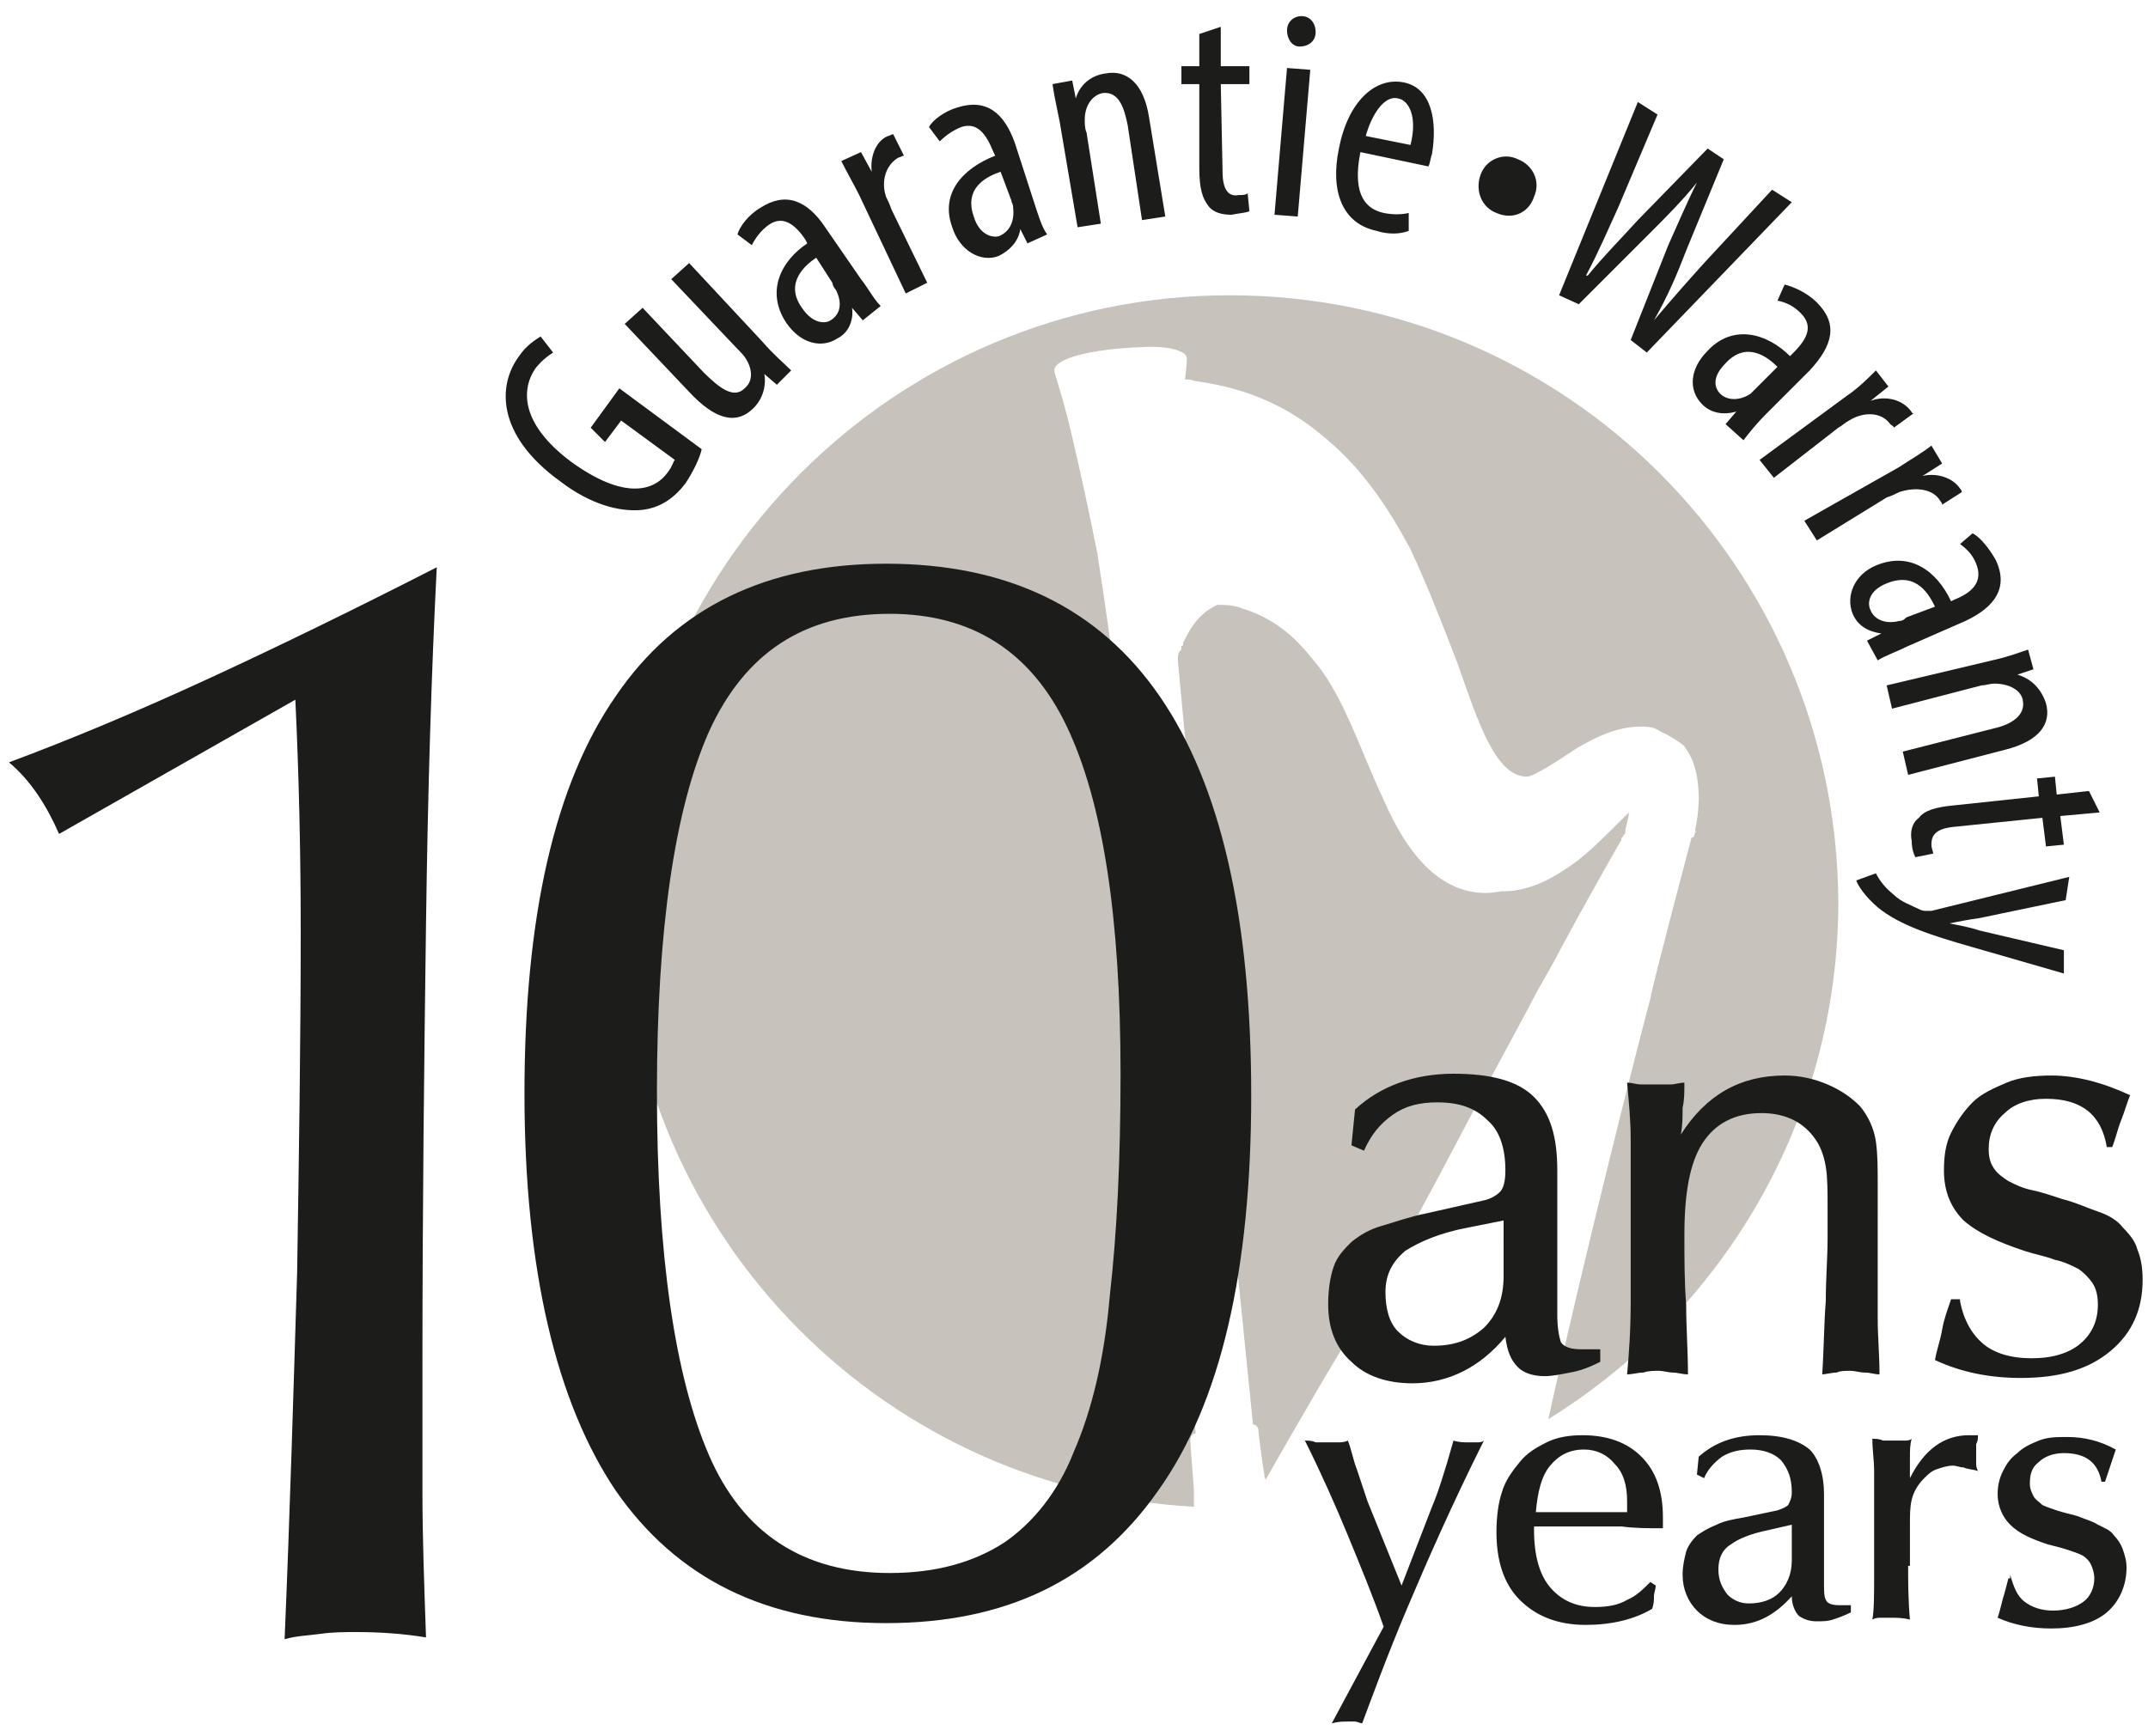
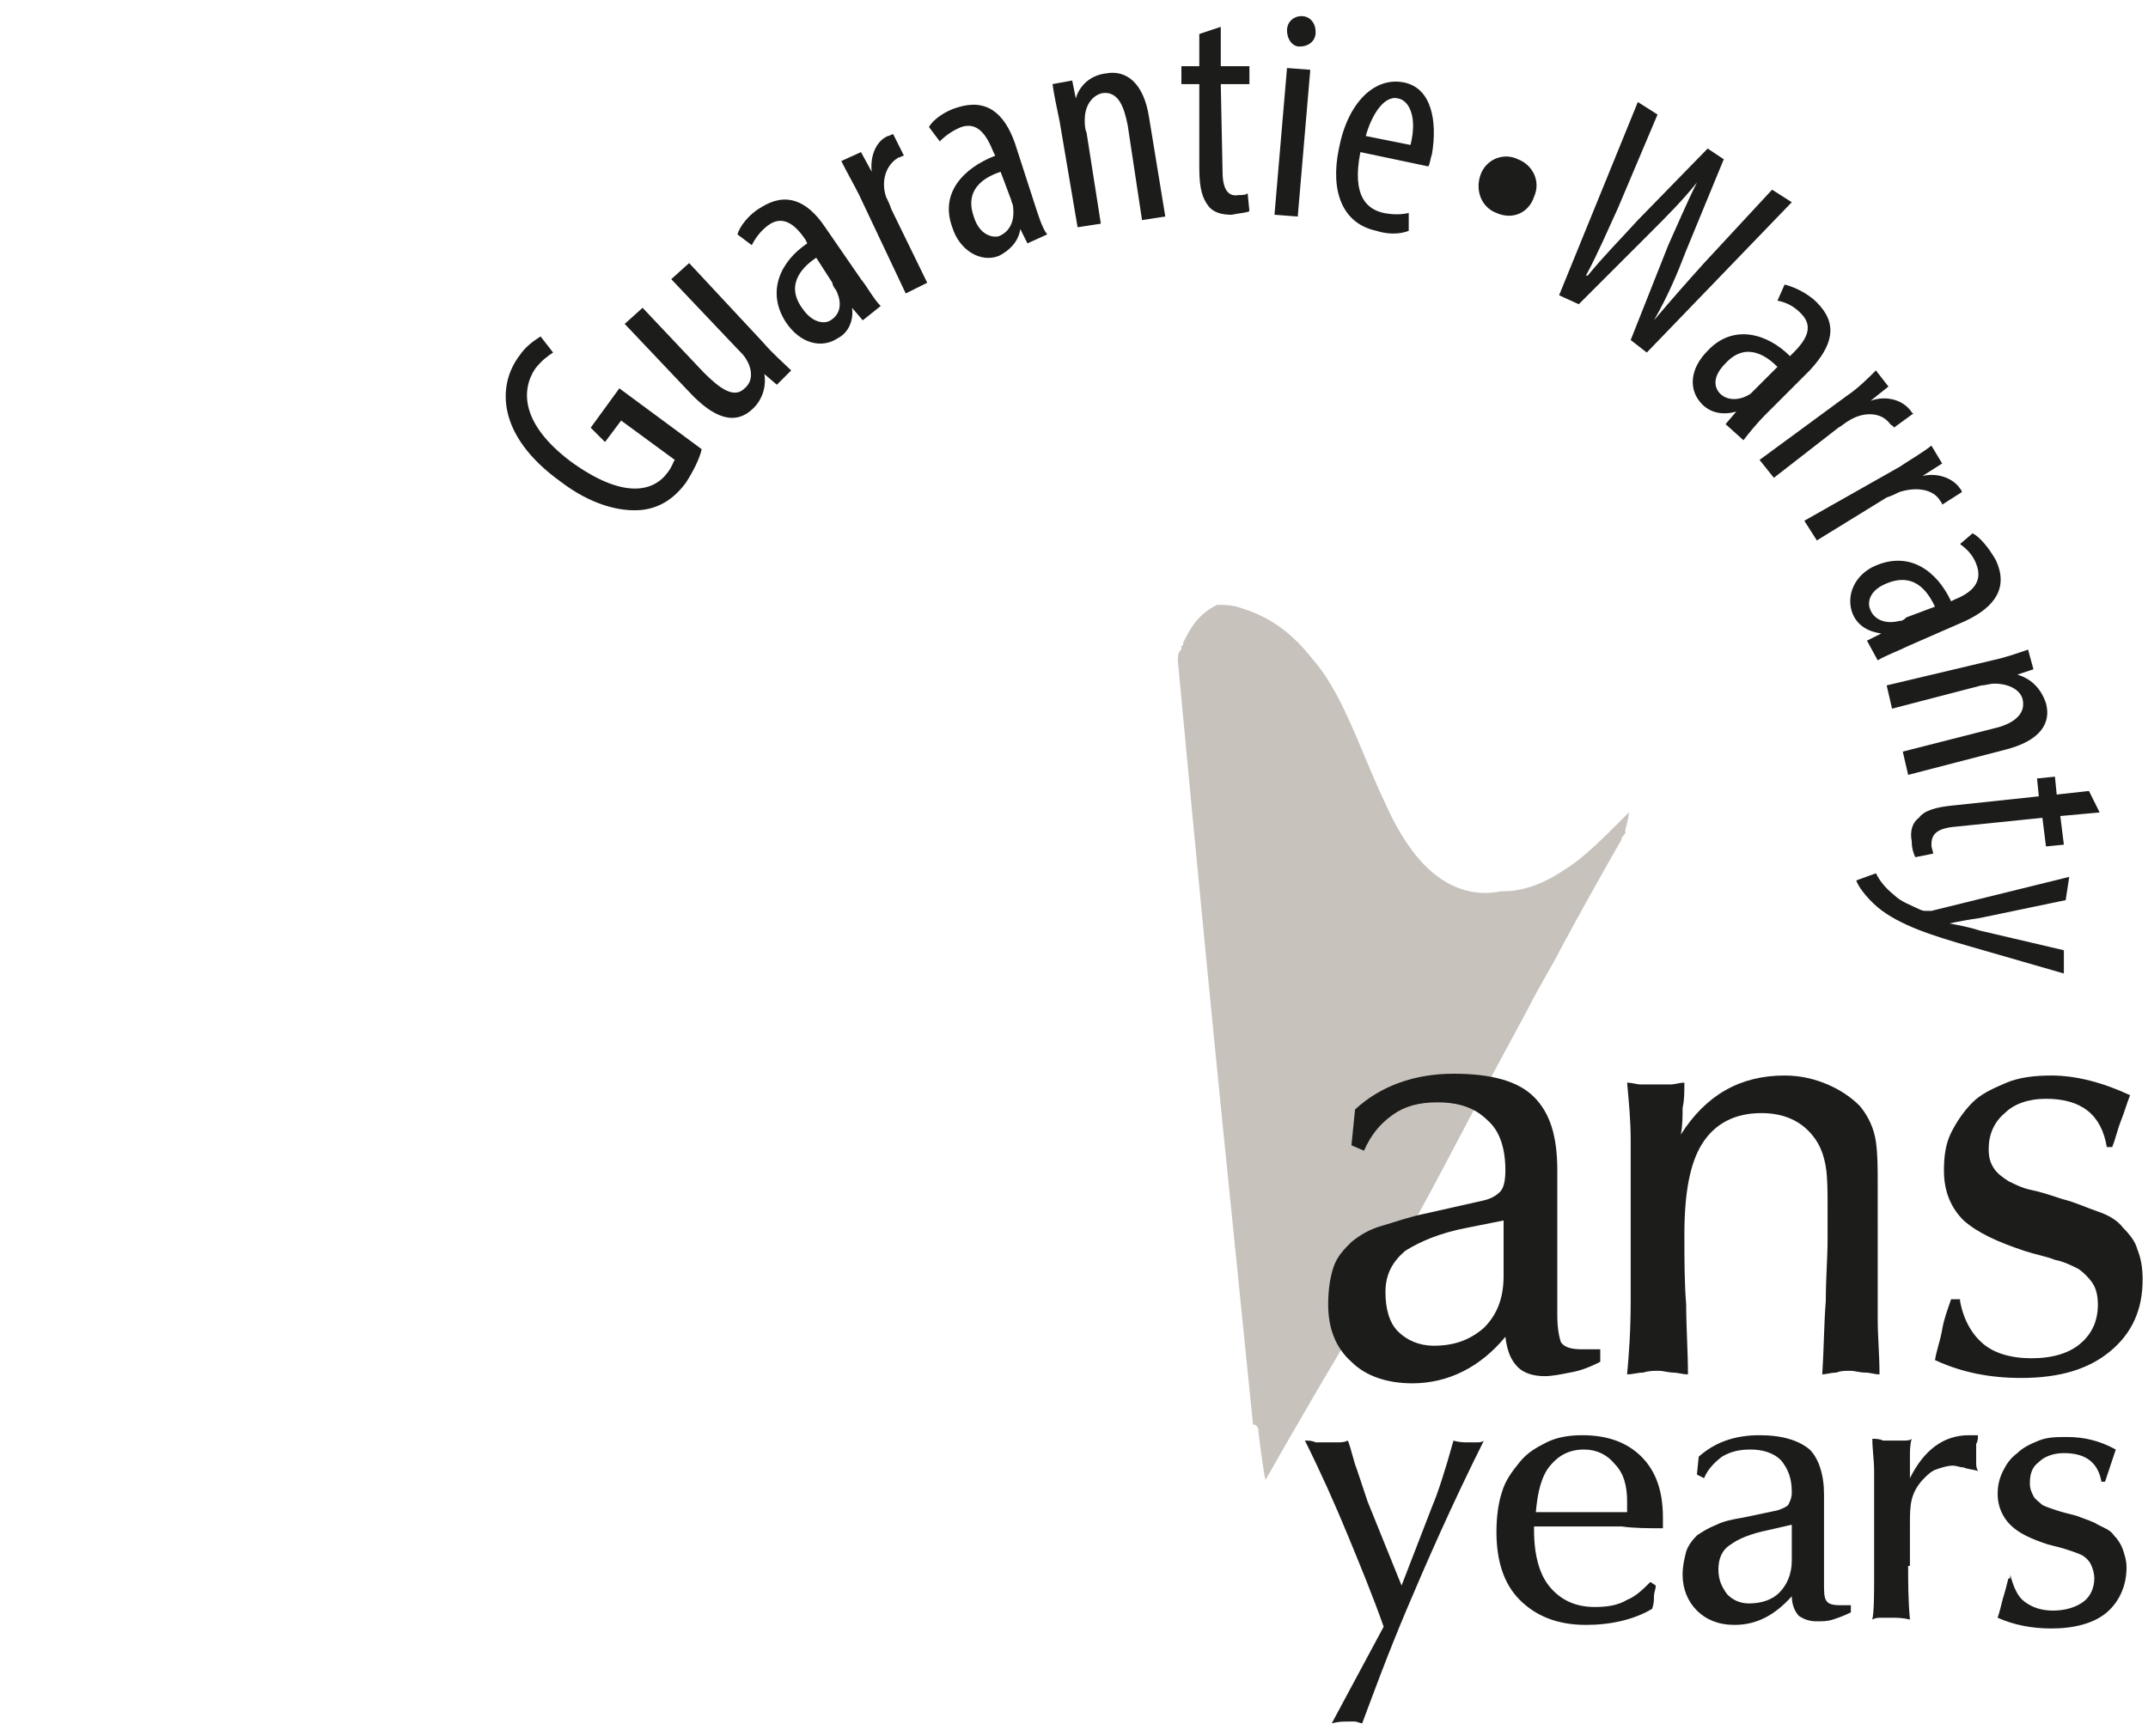
<svg xmlns="http://www.w3.org/2000/svg" height="97" viewBox="0 0 120 97" width="120">
  <g fill="none">
    <path d="m39.2 25.1c-.1.5-.5 1.3-.9 1.9-.6.8-1.4 1.4-2.5 1.5-1.2.1-2.8-.3-4.5-1.6-3.6-2.6-3.5-5.4-2.3-7 .4-.6.9-.9 1.2-1.1l.7.9c-.3.2-.6.4-1 .9-.8 1.2-.8 3.1 2 5.2 2.9 2.1 4.6 1.7 5.4.6.3-.4.3-.6.4-.7l-3-2.2-.9 1.2-.8-.8 1.6-2.2zm3.4-6c.6.7 1.2 1.2 1.6 1.6l-.8.8-.7-.6c.1.5 0 1.3-.6 1.9-1 1-2.2.6-3.6-.9l-3.6-3.8 1-.9 3.4 3.6c.9.9 1.7 1.5 2.3.9.6-.5.3-1.3.1-1.6-.1-.2-.3-.4-.5-.6l-3.7-3.9 1-.9zm5.6-1.2-.6-.7c.1.7-.2 1.4-.8 1.7-.9.6-2.1.3-2.9-.9-1.1-1.7-.3-3.4 1.2-4.4l-.1-.2c-.6-.9-1.3-1.4-2.1-.8-.4.3-.7.7-.9 1.1l-.8-.6c.1-.4.6-1.1 1.3-1.5 1.4-.9 2.6-.4 3.6 1.1l2 2.9c.4.5.7 1.1 1.1 1.5zm-2.6-3.5c-.6.4-1.8 1.4-.8 2.8.6.9 1.3.9 1.6.7.5-.3.7-.9.3-1.7-.1-.1-.2-.3-.2-.4zm2.4-3.5c-.3-.6-.7-1.3-1-1.9l1.1-.5.6 1.1c-.1-.8.2-1.7.9-2 .1 0 .2-.1.3-.1l.6 1.2c-.1 0-.2.1-.3.1-.7.4-1 1.3-.7 2.2.1.2.2.4.3.7l2 4.1-1.2.6zm9.4 2.7-.4-.8c-.1.7-.6 1.2-1.2 1.5-1 .4-2.2-.3-2.6-1.6-.7-1.9.6-3.3 2.4-4l-.1-.2c-.4-1-.9-1.7-1.8-1.4-.5.2-.9.5-1.2.8l-.6-.8c.2-.4.9-.9 1.6-1.1 1.6-.5 2.6.3 3.2 2l1.1 3.4c.2.6.4 1.3.7 1.7zm-1.5-4c-.6.2-2.1.8-1.5 2.5.3 1 1 1.2 1.4 1.1.5-.2.9-.7.8-1.6 0-.2-.1-.3-.1-.4zm3.3-2.8c-.2-1-.3-1.4-.4-2.1l1.1-.2.2 1c.2-.7.8-1.3 1.7-1.4 1.1-.2 2.1.5 2.4 2.5l.9 5.5-1.3.2-.8-5.3c-.2-1-.5-1.9-1.4-1.8-.5.1-1 .6-1 1.5 0 .2 0 .5.1.7l.8 5.1-1.3.2zm9-5.3v2.2h1.6v1h-1.6l.1 4.9c0 1.1.4 1.4.9 1.3.2 0 .4 0 .5-.1l.1 1c-.2.1-.5.1-1 .2-.5 0-1-.1-1.3-.5s-.5-.9-.5-2.1v-4.7h-1v-1h1v-1.8zm3 10.5.7-8.2 1.3.1-.7 8.2zm2.3-10.2c0 .5-.4.8-.9.8-.4 0-.7-.4-.7-.9s.4-.8.8-.8c.5 0 .8.4.8.9zm2.5 6.7c-.5 2.5.4 3.2 1.3 3.4.5.1 1 .1 1.4 0v1c-.5.2-1.2.2-1.8 0-1.9-.4-2.6-2.2-2.1-4.6.5-2.6 2-4 3.6-3.7s1.9 2.2 1.6 4c-.1.3-.1.5-.2.7zm2.8-.4c.4-1.6-.1-2.5-.7-2.6-.8-.2-1.5 1-1.8 2.1zm3.9 1.7c.3-.9 1.3-1.3 2.1-.9.8.3 1.3 1.2.9 2.1-.3.9-1.2 1.3-2.1.9-.8-.3-1.2-1.2-.9-2.1zm4.4 6.7 4.4-10.8 1.1.7-2.2 5.2c-.6 1.3-1.1 2.5-1.8 3.8h.1c.9-1.1 1.8-2 2.8-3.1l3.9-4 .9.6-2.1 5.1c-.5 1.3-1 2.5-1.8 3.9 1.1-1.3 1.9-2.2 2.8-3.2l3.8-4.1 1.1.7-8.1 8.4-.9-.7 2.1-5.3c.5-1.1 1-2.3 1.6-3.5-.8 1-1.7 1.9-2.6 2.8l-4 4zm9.3 7.2.6-.7c-.7.2-1.4.1-1.9-.4-.8-.8-.7-2 .3-3 1.4-1.5 3.3-1 4.6.3l.2-.2c.8-.8 1.1-1.5.4-2.2-.4-.4-.8-.6-1.3-.7l.4-.9c.4.1 1.2.4 1.8 1 1.2 1.2.9 2.4-.4 3.8l-2.5 2.5c-.4.4-.9 1-1.2 1.4zm2.9-3.2c-.5-.5-1.7-1.5-2.9-.2-.8.8-.6 1.4-.3 1.7.4.4 1.1.4 1.7 0l.3-.3zm3.9 1.6c.6-.4 1.2-1 1.6-1.4l.7.9-1 .8c.8-.3 1.7-.1 2.2.5.1.1.1.2.2.2l-1.1.8c0-.1-.1-.1-.2-.2-.5-.7-1.5-.7-2.3-.2-.2.1-.4.3-.6.4l-3.6 2.8-.8-1zm2.9 4c.6-.4 1.3-.8 1.8-1.2l.6 1-1.1.7c.8-.2 1.7.1 2.1.7.1.1.1.2.1.2l-1.1.7c0-.1-.1-.2-.1-.2-.4-.7-1.4-.8-2.3-.5-.2.1-.4.2-.7.3l-3.9 2.4-.7-1.1zm-1.8 9.7.8-.4c-.7-.1-1.3-.4-1.6-1.1-.4-1 .1-2.2 1.3-2.7 1.9-.8 3.4.3 4.2 2l.2-.1c1-.4 1.6-1 1.2-2-.2-.5-.5-.8-.9-1.1l.7-.6c.4.2.9.8 1.3 1.5.7 1.5 0 2.6-1.7 3.4l-3.2 1.4c-.6.3-1.2.5-1.7.8zm3.8-1.9c-.3-.6-1-2-2.7-1.3-1 .4-1.1 1.1-.9 1.5.2.5.8.8 1.6.6.2 0 .3-.1.4-.2zm3.2 3c.9-.2 1.4-.4 2-.6l.3 1.1-.9.3c.7.2 1.3.7 1.6 1.6.3 1.1-.3 2.1-2.3 2.6l-5.4 1.4-.3-1.3 5.1-1.3c.9-.2 1.8-.7 1.6-1.6-.1-.5-.7-.9-1.6-.9-.2 0-.5.1-.7.1l-5 1.3-.3-1.3zm6 8.5-2.2.2.2 1.6-1 .1-.2-1.6-4.9.5c-1.1.1-1.3.5-1.3 1 0 .2.1.4.1.5l-1 .2c-.1-.2-.2-.5-.2-.9-.1-.5 0-1 .4-1.3.3-.4.9-.6 2-.7l4.7-.5-.1-1 1-.1.1 1 1.8-.2zm-1.9 4.9-4.8 1c-.7.1-1.2.2-1.7.3.5.1 1.1.2 1.7.4l4.7 1.1v1.3l-5.2-1.5c-2.1-.6-4-1.2-5.2-2.2-.7-.6-1.1-1.2-1.2-1.5l1.1-.4c.2.4.5.8 1 1.2.4.4 1 .6 1.4.8.2.1.3.1.4.1h.3l7.7-1.9z" fill="#1c1c1b" />
    <g fill="#c8c2bd" transform="translate(34 16)">
      <path d="m31.8 20.9s1.3 14 2.5 25.9l1.7 16.8c.2 0 .3.2.3.3 0 .2.3 2.5.4 2.8 0 0 .9-1.6 2.3-4 1.2-2.1 3-5 4.7-8.1 1.9-3.3 3.8-7 5.6-10.4l2.1-3.9c.6-1.2 1.3-2.3 1.8-3.3 2-3.7 3.4-6.1 3.4-6.1-.1 0 .1-.2.1-.2 0-.1.1-.1.1-.1v-.2c0-.1.2-.7.2-1-1.6 1.6-2.6 2.6-3.6 3.2-1.9 1.3-3.3 1.2-3.5 1.2 0 0-.5.1-.9.1-3.2 0-4.9-3.4-5.7-5.2-.8-1.7-1.3-3.1-2-4.6-.6-1.3-1.2-2.4-2-3.3-1.1-1.4-2.3-2.3-3.9-2.8-.5-.2-1-.2-1.4-.2-1.3.6-1.7 1.8-1.9 2.1v.1c0 .1-.1.1-.1.1v.1c0 .1 0 .1-.1.2s-.1.4-.1.5z" />
-       <path d="m34.7.5c-18.7 0-33.9 15.2-33.9 33.9 0 18.1 14.1 32.8 31.9 33.8v-.8c0-.4-.2-2.5-.2-2.9 0-.2.1-.4.3-.4l-4.3-42.8c-.1 0-.1 0-.1-.2s-.1-.3-.2-.5c0 0-.1-.1 0-.1 0 0-.1 0-.1-.1 0 0-.3-2.3-.8-5.5-.4-2-.9-4.4-1.5-6.9-.5-2.1-.9-3.1-.9-3.3 0-.7 2.2-1.2 4.8-1.3 1.6-.1 2.3.2 2.5.4.1.1.1.2.1.3 0 .3-.1 1.1-.1 1.1.4 0 .5.1.6.1 3 .4 5.2 1.5 6.9 2.9 1 .8 1.9 1.7 2.6 2.6.8 1 1.6 2.2 2.5 3.9.8 1.7 1.6 3.7 2.6 6.3 1.1 3.1 2.1 6.4 3.9 6.4.4 0 1.9-1 2.8-1.6.9-.5 2.1-1.2 3.6-1.2.6 0 .8.1 1.1.3.3.1 1.1.6 1.3.8.1.2.8.9.8 2.9 0 1-.2 1.7-.2 1.8 0 0 .1.1 0 .1 0 .1-.1.3-.1.3h-.1s-2.2 8.3-2.3 9c-.7 2.6-3.7 14.4-5.7 23.5 9.7-6 16.2-16.7 16.2-28.9-.1-18.8-15.3-33.9-34-33.9z" />
    </g>
    <g fill="#1c1c1b">
-       <path d="m3.3 46.6c-.7-1.6-1.6-3-2.8-4 3.5-1.3 7.3-2.9 11.2-4.7s8.2-3.9 12.7-6.2c-.3 5.9-.5 12.5-.6 19.9s-.2 15.7-.2 24.8v7c0 2.5.1 5.2.2 8.1-1.2-.2-2.5-.3-3.9-.3-.6 0-1.3 0-2 .1s-1.3.1-2 .3c.3-7.1.5-14 .7-20.5.1-6.5.2-12.9.2-19 0-4.5-.1-8.8-.3-13zm26 14.5c0-9.9 1.7-17.3 5.1-22.2 3.4-5 8.5-7.4 15.1-7.4 13.6 0 20.4 9.9 20.4 29.7 0 9.8-1.7 17.2-5.2 22.1-3.5 5-8.5 7.4-15.2 7.4s-11.7-2.5-15.1-7.4c-3.3-4.9-5.1-12.3-5.1-22.2zm7.4-.1c0 9.1 1 15.9 2.9 20.3s5.3 6.6 10.1 6.6c2.6 0 4.7-.6 6.4-1.7 1.6-1.1 3-2.8 3.9-5.1 1-2.3 1.7-5.2 2-8.7.4-3.5.6-7.6.6-12.4 0-8.8-1-15.2-3-19.4s-5.3-6.3-9.9-6.3c-4.8 0-8.1 2.2-10.1 6.6-1.9 4.3-2.9 11-2.9 20.1z" />
      <path d="m75.7 62c1.4-1.3 3.3-2 5.5-2 2.1 0 3.6.4 4.5 1.3s1.3 2.2 1.3 4.1v8.1c0 .7.1 1.2.2 1.5.2.3.6.4 1.2.4h1v.7c-.6.3-1.1.5-1.7.6-.5.1-1 .2-1.4.2-.7 0-1.2-.2-1.5-.5-.4-.4-.6-.9-.7-1.7-1.4 1.7-3.2 2.6-5.2 2.6-1.4 0-2.6-.4-3.4-1.2-.9-.8-1.3-1.9-1.3-3.2 0-.8.1-1.5.3-2.1s.6-1 1-1.4c.5-.4 1-.7 1.7-.9s1.5-.5 2.5-.7l3.1-.7c.5-.1.8-.3 1-.5s.3-.6.3-1.2c0-1.2-.3-2.2-1-2.8-.7-.7-1.6-1-2.8-1-1 0-1.8.2-2.5.7s-1.2 1.1-1.6 2l-.7-.3zm8.3 6.2-2 .4c-1.6.3-2.7.8-3.5 1.3-.7.6-1.1 1.3-1.1 2.3 0 .9.2 1.7.7 2.2s1.2.8 2 .8c1.1 0 2-.3 2.8-1 .7-.7 1.1-1.6 1.1-2.9zm20.9 1.1v4.4c0 1 .1 2 .1 3.1-.3 0-.5-.1-.8-.1s-.6-.1-.8-.1c-.3 0-.6 0-.8.1-.3 0-.6.1-.8.1.1-1.5.1-2.9.2-4.1 0-1.3.1-2.4.1-3.5v-1.7c0-.9 0-1.7-.1-2.3s-.3-1.2-.7-1.7c-.7-.9-1.7-1.3-2.9-1.3-1.5 0-2.6.6-3.3 1.7s-1 2.8-1 5.1c0 1.3 0 2.7.1 3.9 0 1.3.1 2.6.1 3.9-.3 0-.6-.1-.8-.1-.3 0-.6-.1-.8-.1-.3 0-.6 0-.9.1-.3 0-.6.1-.9.1.1-1.1.2-2.4.2-4.1v-5.7-3.3c0-1.1-.1-2.1-.2-3.2.3 0 .5.1.8.1h1.6c.3 0 .5-.1.8-.1 0 .5 0 1-.1 1.4 0 .5 0 1-.1 1.5 1.4-2.2 3.3-3.3 5.8-3.3.9 0 1.7.2 2.4.5s1.3.7 1.8 1.2c.5.6.8 1.3.9 2s.1 1.5.1 2.3zm4.6 3.4c.2 1.1.7 1.9 1.3 2.4s1.5.8 2.7.8 2.1-.3 2.7-.8 1-1.2 1-2.2c0-.5-.1-.9-.3-1.2s-.5-.6-.8-.8c-.4-.2-.8-.4-1.3-.5-.5-.2-1.1-.3-1.7-.5-1.5-.5-2.6-1-3.4-1.7-.7-.7-1.1-1.6-1.1-2.8 0-.8.1-1.5.4-2.1s.7-1.2 1.2-1.7 1.2-.8 1.9-1.1 1.6-.4 2.5-.4c1.4 0 2.9.4 4.4 1.1-.2.5-.3.9-.5 1.4s-.3 1-.5 1.5h-.3c-.3-1.8-1.4-2.7-3.4-2.7-1 0-1.8.3-2.3.8-.6.5-.9 1.2-.9 2 0 .5.1.8.3 1.1s.5.5.8.7c.4.2.8.4 1.3.5s1.1.3 1.7.5c.8.2 1.4.5 2 .7s1.1.5 1.4.9c.4.4.7.8.8 1.2.2.5.3 1 .3 1.7 0 1.7-.6 3-1.8 4s-2.8 1.5-5 1.5c-1.7 0-3.3-.3-4.8-1 .1-.6.3-1.1.4-1.7s.3-1.1.5-1.7h.5z" />
      <path d="m77.3 90.9c-.6-1.7-1.3-3.4-2-5.1s-1.5-3.5-2.4-5.3c.2 0 .4 0 .6.1h1.2c.2 0 .4 0 .6-.1.2.5.3 1.1.5 1.6l.6 1.8 1.9 4.7 1.7-4.4c.3-.7.7-1.9 1.2-3.7.3.1.6.1.9.1h.4c.1 0 .3 0 .4-.1-1.8 3.6-3.2 6.8-4.3 9.4s-1.9 4.8-2.5 6.4c-.1 0-.3-.1-.4-.1h-.4c-.3 0-.5 0-.9.1zm15.2-2.3c0 .2-.1.4-.1.6s0 .4-.1.7c-1 .6-2.3.9-3.7.9-1.6 0-2.8-.5-3.7-1.4s-1.3-2.2-1.3-3.8c0-.8.1-1.6.3-2.2.2-.7.6-1.2 1-1.7s.9-.8 1.5-1.1 1.3-.4 2-.4c1.4 0 2.5.4 3.3 1.2s1.2 1.9 1.2 3.4v.6c-.8 0-1.6 0-2.3-.1h-4.9v.2c0 1.4.3 2.5.9 3.2s1.4 1.1 2.5 1.1c.7 0 1.3-.1 1.8-.4.5-.2.9-.6 1.3-1zm-5.7-4.1h4.1v-.3-.3c0-.9-.2-1.6-.7-2.1-.4-.5-1-.8-1.7-.8-.8 0-1.4.3-1.9.9s-.7 1.5-.8 2.6zm8.1-3.1c.9-.8 2-1.2 3.4-1.2 1.3 0 2.2.3 2.8.8.5.5.8 1.4.8 2.5v5c0 .4 0 .7.1.9s.3.3.8.3h.6v.4c-.4.2-.7.3-1 .4s-.6.1-.9.1c-.4 0-.7-.1-1-.3-.2-.2-.4-.6-.4-1.1-.9 1-1.9 1.6-3.2 1.6-.9 0-1.6-.3-2.1-.8s-.8-1.2-.8-2c0-.5.1-.9.2-1.3.1-.3.3-.6.6-.9.3-.2.6-.4 1.1-.6.4-.2.9-.3 1.5-.4l1.9-.4c.3-.1.5-.2.6-.3.1-.2.2-.4.2-.7 0-.8-.2-1.3-.6-1.8-.4-.4-1-.6-1.7-.6-.6 0-1.1.1-1.6.4-.4.3-.8.7-1 1.2l-.4-.2zm5.2 3.8-1.3.3c-1 .2-1.7.5-2.1.8-.5.3-.7.8-.7 1.4s.2 1 .5 1.4c.3.3.7.5 1.2.5.7 0 1.3-.2 1.7-.6s.7-1 .7-1.8zm6.5 2.3c0 .9 0 1.9.1 3-.4-.1-.7-.1-1.1-.1h-.5c-.2 0-.3 0-.5.1.1-.5.1-1.4.1-2.5v-4.2-1.6c0-.6-.1-1.2-.1-1.8.2 0 .4 0 .6.1h1.1c.2 0 .4 0 .5-.1-.1.3-.1.7-.1 1v1.2c.8-1.6 1.9-2.4 3.3-2.4h.5c0 .2 0 .3-.1.5v1c0 .2 0 .3.1.5-.3-.1-.6-.1-.8-.2-.2 0-.4-.1-.6-.1-.3 0-.6.1-.9.2s-.5.3-.7.5c-.4.4-.6.8-.7 1.2s-.1.9-.1 1.3v2.4zm5.7.5c.2.7.4 1.2.8 1.5s.9.5 1.6.5 1.3-.2 1.7-.5.6-.8.6-1.3c0-.3-.1-.6-.2-.8s-.3-.4-.5-.5-.5-.2-.8-.3-.7-.2-1.1-.3c-.9-.3-1.6-.6-2.1-1.1-.4-.4-.7-1-.7-1.7 0-.5.1-.9.3-1.3s.4-.7.8-1c.3-.3.7-.5 1.2-.7s1-.2 1.6-.2c.9 0 1.8.2 2.7.7l-.3.9-.3.9h-.2c-.2-1.1-.9-1.6-2.1-1.6-.6 0-1.1.2-1.4.5-.4.3-.5.7-.5 1.2 0 .3.1.5.2.7s.3.3.5.5c.2.1.5.2.8.3s.7.2 1.1.3c.5.2.9.3 1.2.5.4.2.7.3.9.6.2.2.4.5.5.8s.2.6.2 1c0 1-.4 1.9-1.1 2.5s-1.8.9-3.1.9c-1.1 0-2.1-.2-3-.6.1-.3.2-.7.3-1.1.1-.3.2-.7.3-1.1h.1z" />
    </g>
  </g>
</svg>